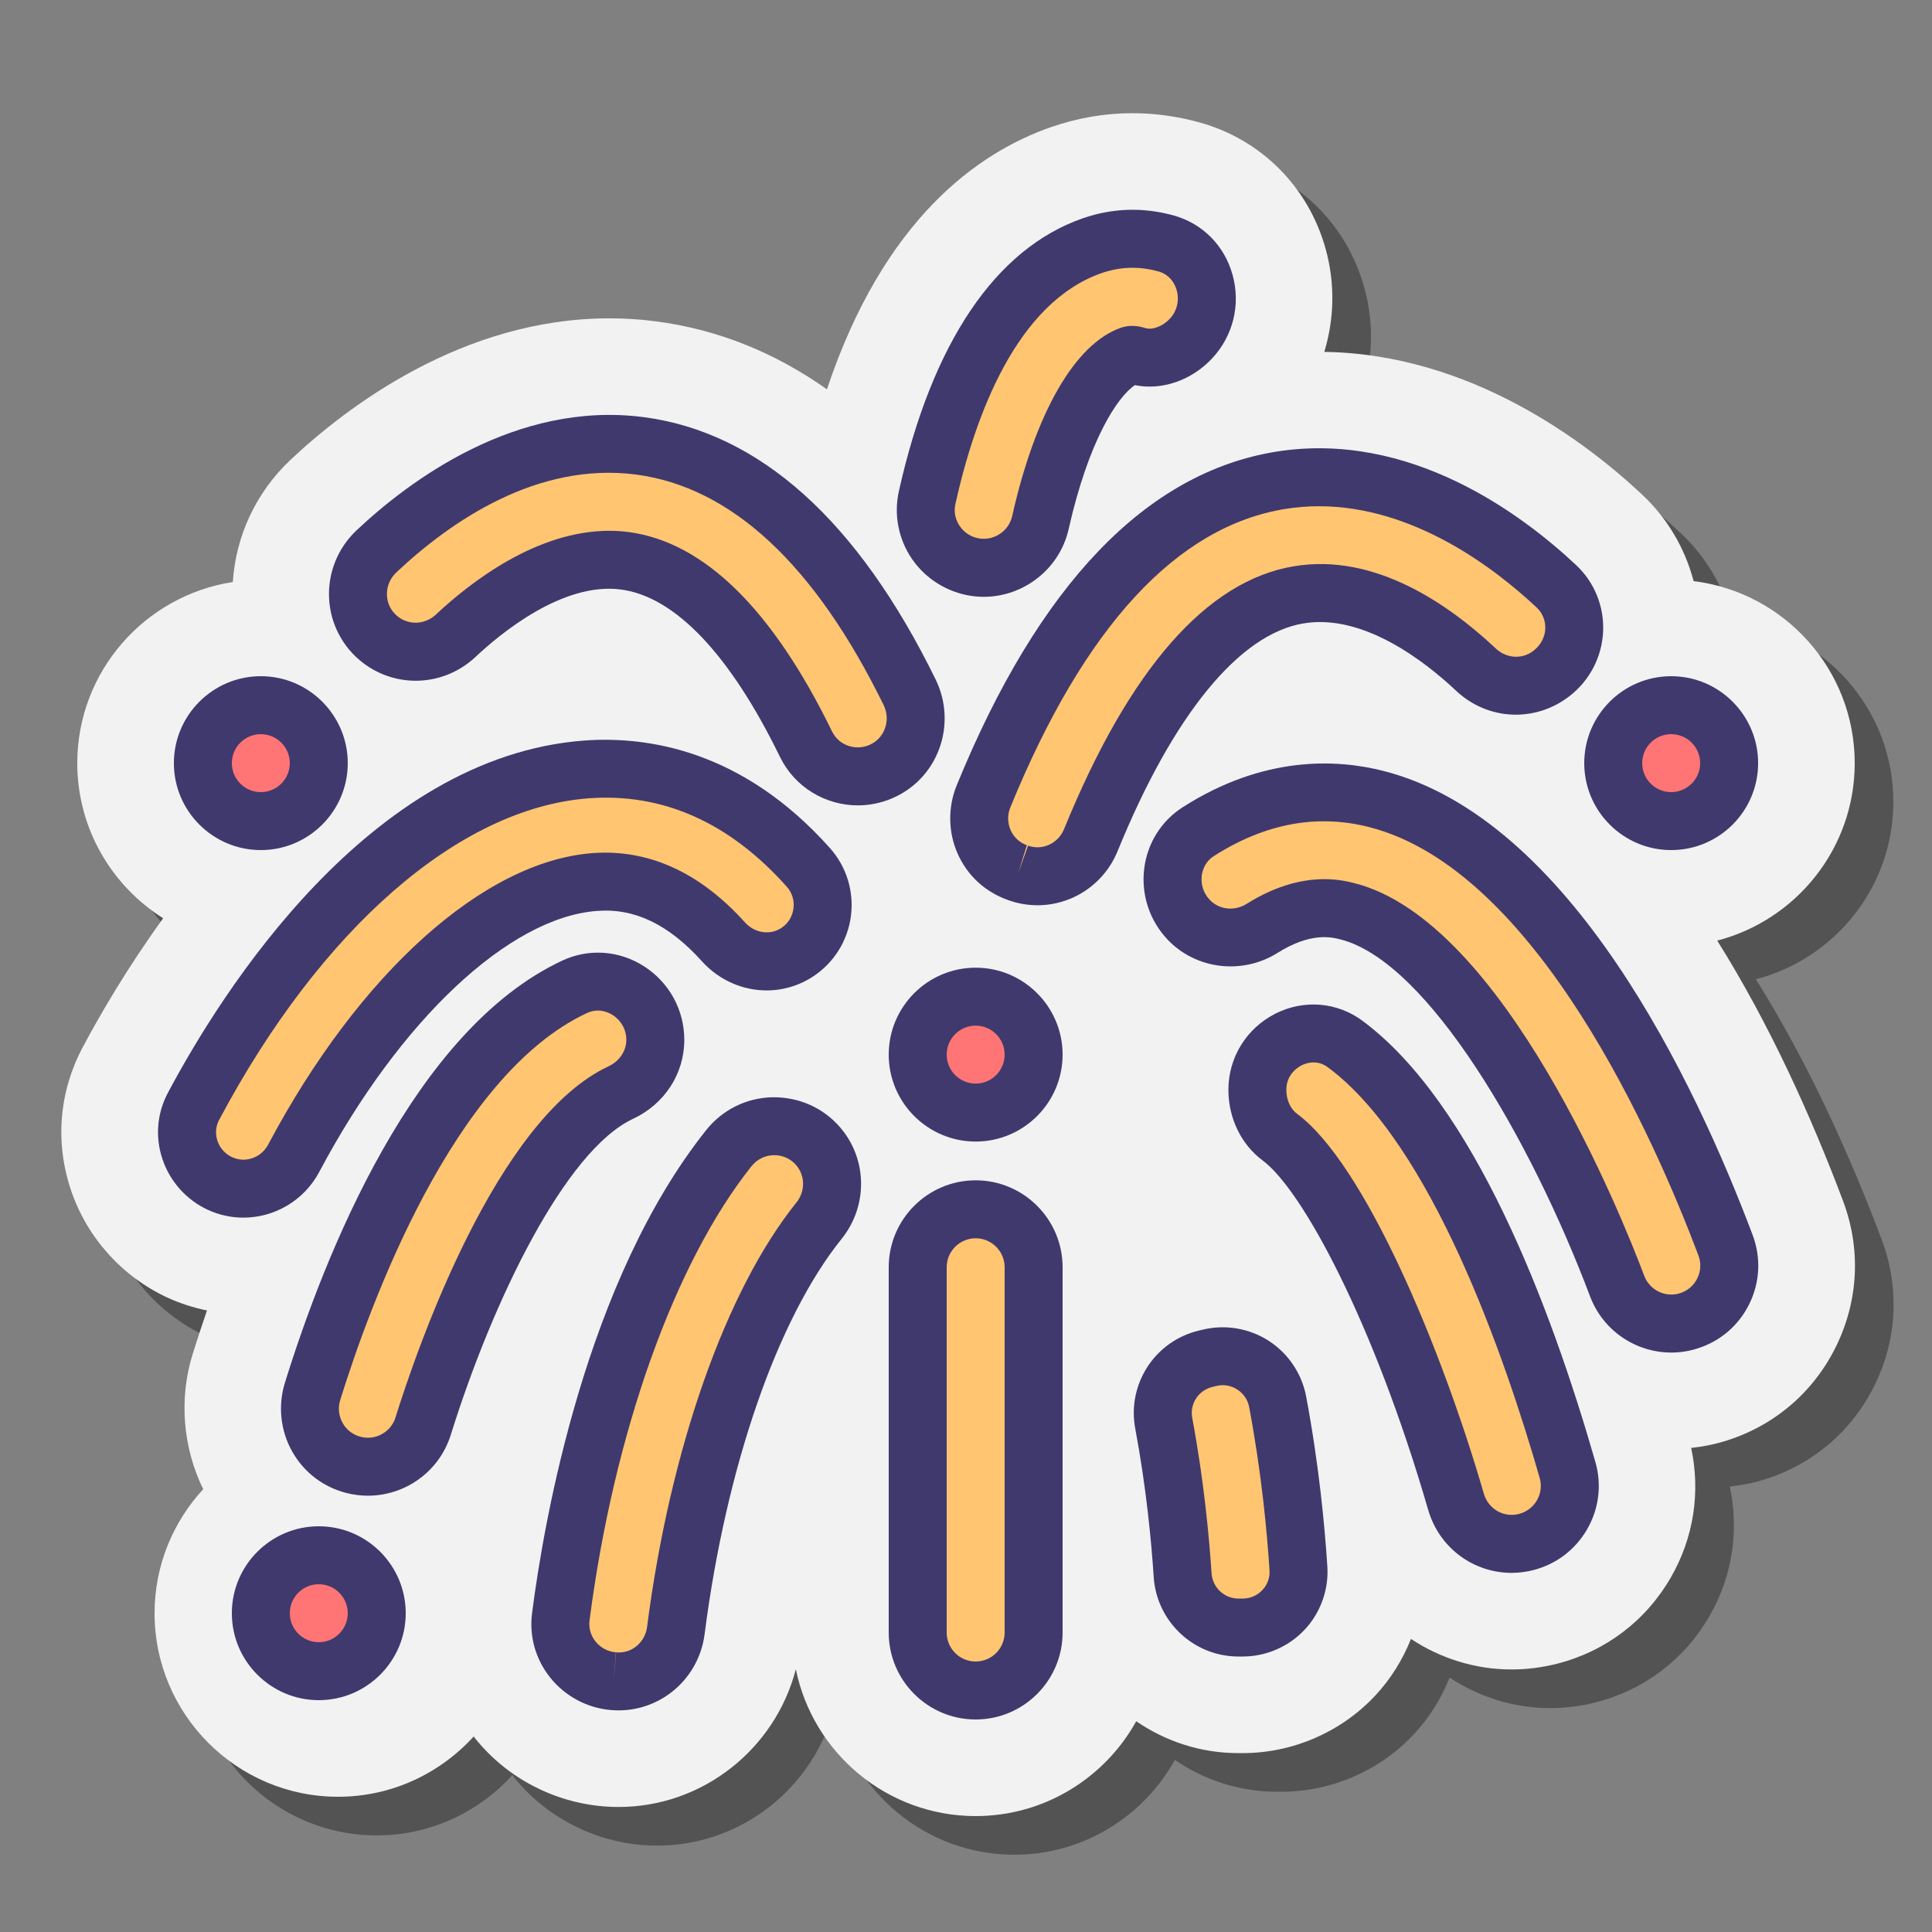
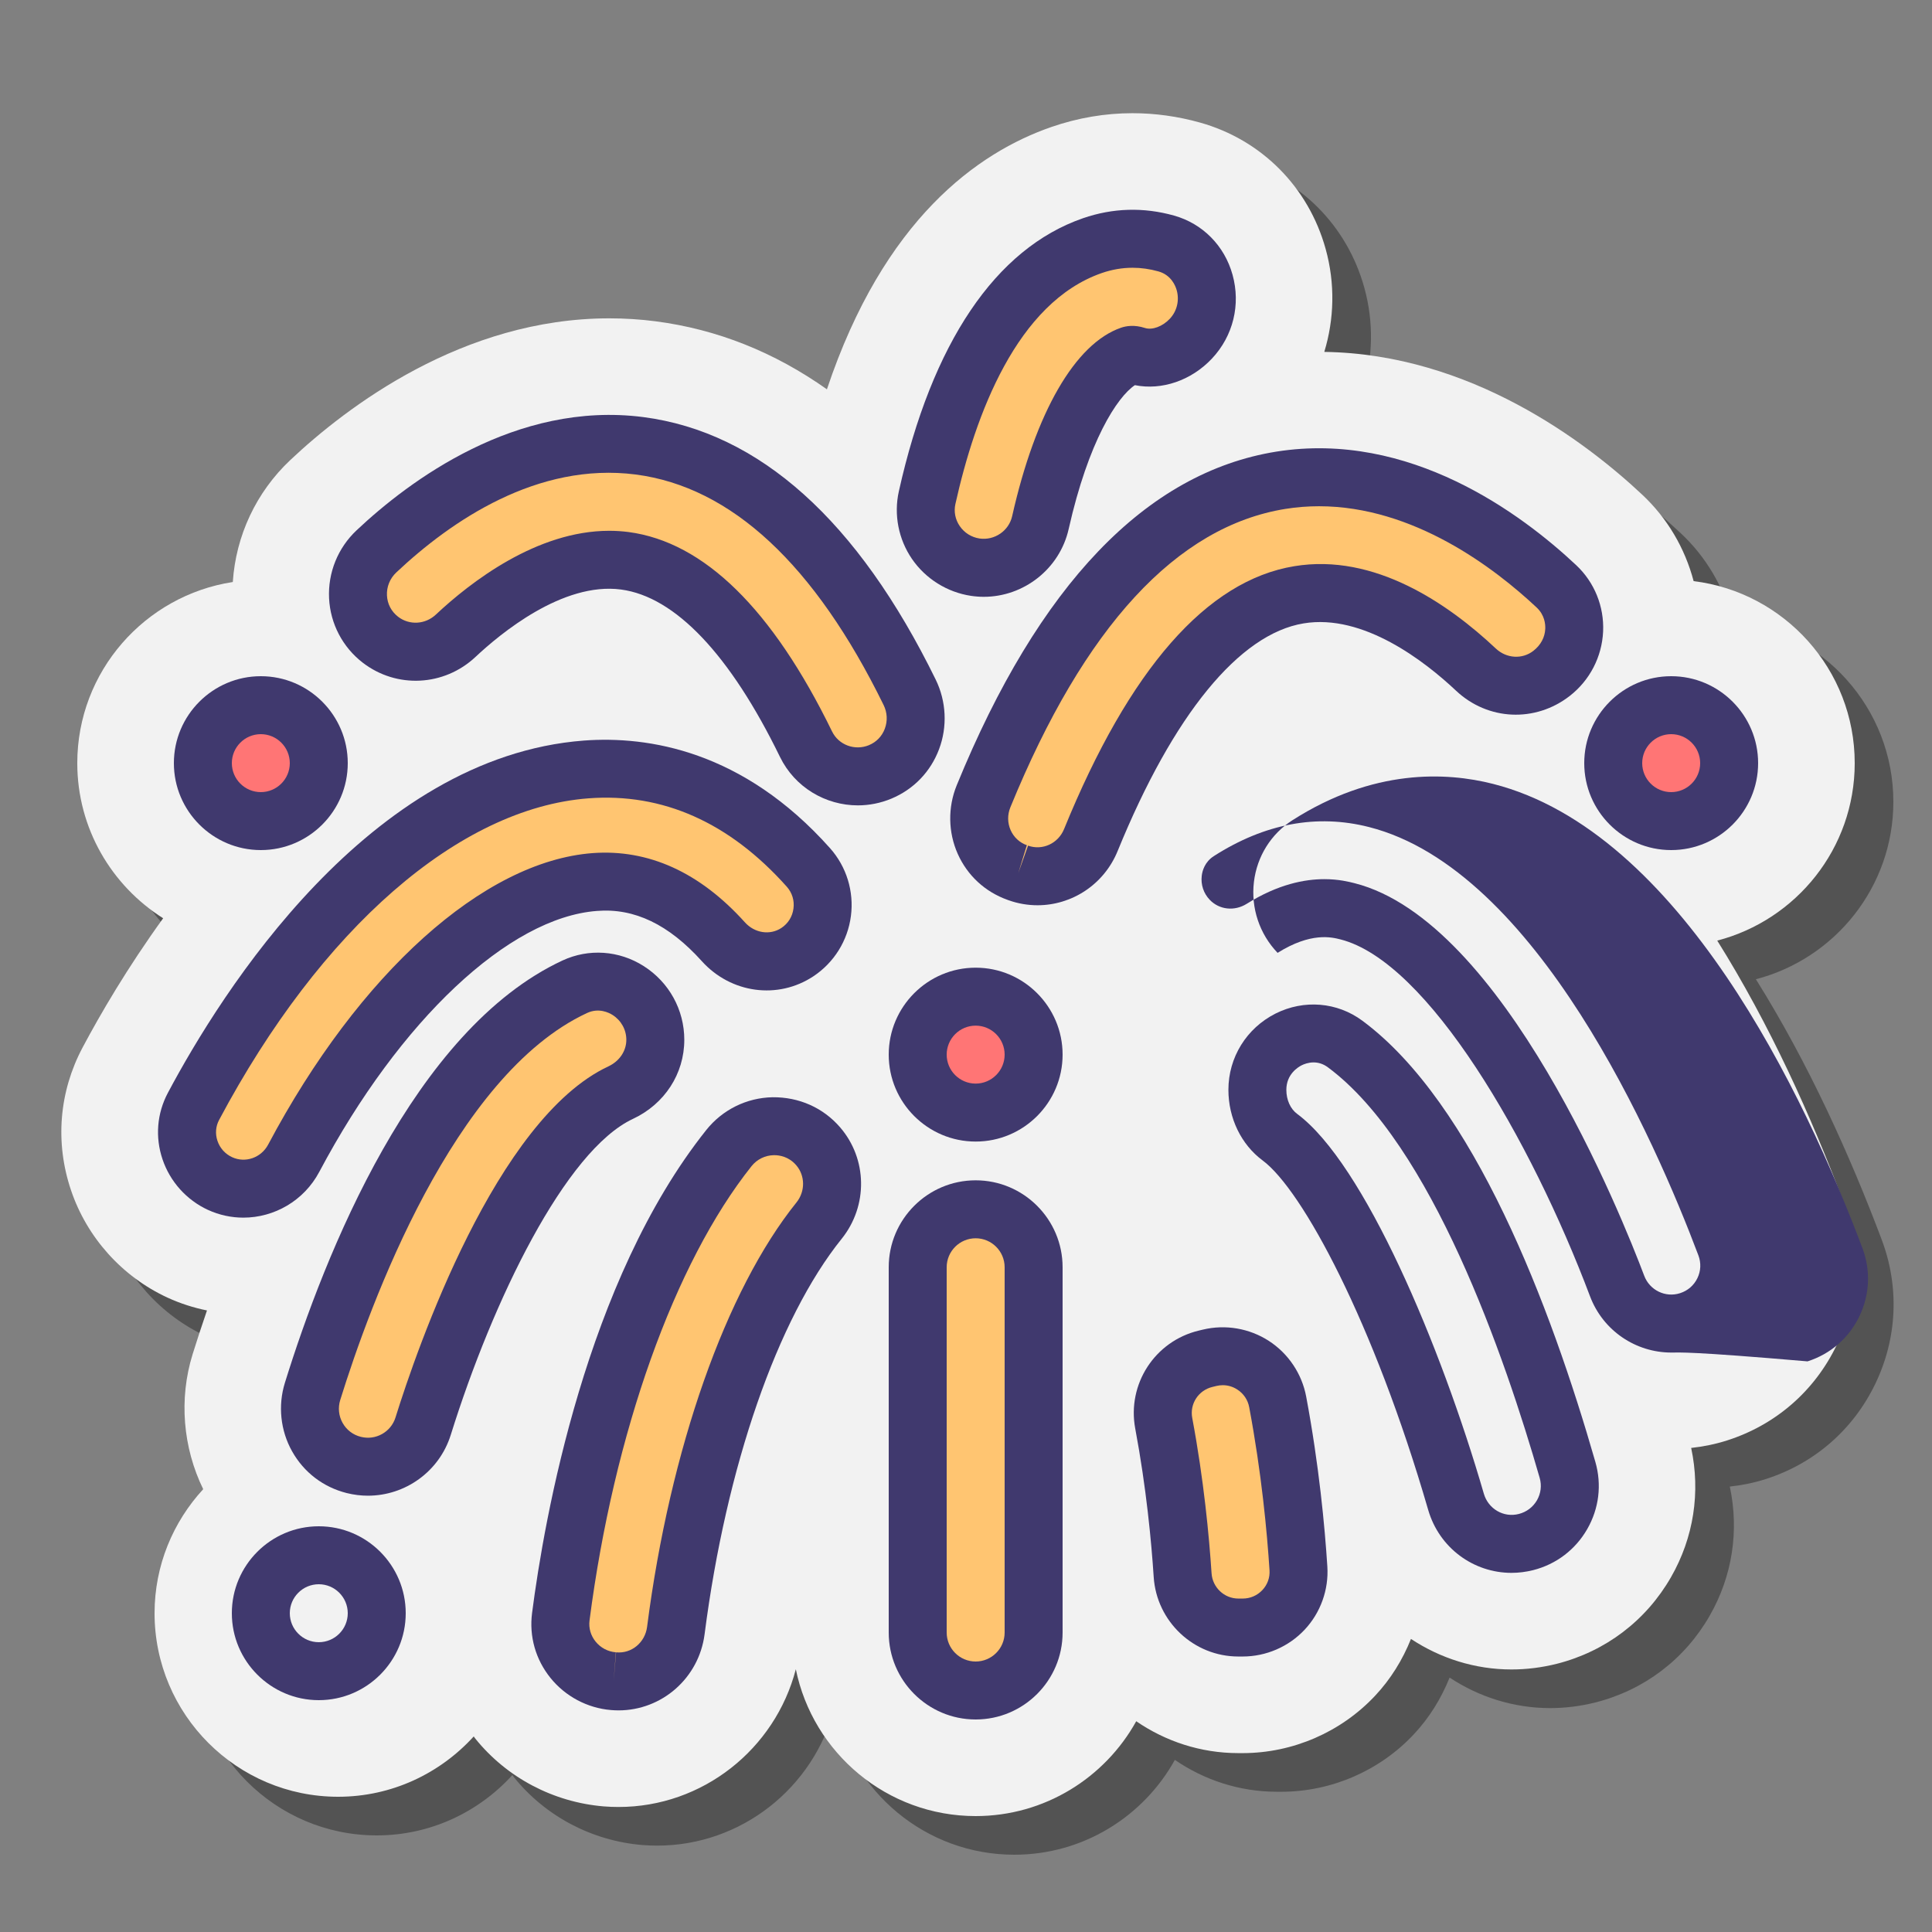
<svg xmlns="http://www.w3.org/2000/svg" viewBox="0 0 100 100" width="100px" height="100px">
  <rect x="0" y="0" width="100" height="100" fill="#808080" stroke="none" />
  <path d="M97.396,64.161c-1.638-4.347-3.789-9.129-6.512-13.476C94.97,49.624,98,45.914,98,41.5c0-4.844-3.647-8.845-8.338-9.421 c-0.446-1.691-1.349-3.244-2.653-4.467c-2.912-2.734-8.899-7.29-16.464-7.398c0.517-1.701,0.568-3.537,0.07-5.33 c-0.888-3.199-3.313-5.643-6.495-6.538c-1.153-0.323-2.331-0.487-3.501-0.487c-1.417,0-2.83,0.24-4.2,0.714 c-3.805,1.317-8.671,4.77-11.618,13.578c-2.714-1.919-5.671-3.105-8.868-3.521c-0.79-0.102-1.595-0.153-2.394-0.153 c-7.591,0-13.603,4.594-16.509,7.331c-1.771,1.665-2.823,3.922-2.98,6.317C9.5,32.824,6,36.756,6,41.5 c0,3.38,1.779,6.345,4.445,8.029c-1.853,2.562-3.252,4.963-4.169,6.688c-1.22,2.295-1.434,4.919-0.603,7.382 c0.824,2.451,2.644,4.479,4.996,5.565c0.66,0.304,1.344,0.522,2.044,0.665c-0.263,0.768-0.515,1.529-0.744,2.268 c-0.716,2.31-0.505,4.823,0.549,6.983C10.96,80.773,10,83.024,10,85.5c0,5.238,4.262,9.5,9.5,9.5c2.782,0,5.281-1.21,7.02-3.122 c0.029,0.037,0.052,0.076,0.082,0.112c1.623,2.014,4.029,3.291,6.651,3.509c0.255,0.02,0.511,0.03,0.762,0.03 c4.354,0,8.104-2.994,9.177-7.13C44.074,92.73,47.912,96,52.5,96c3.573,0,6.69-1.985,8.311-4.909 c1.512,1.038,3.332,1.65,5.285,1.65h0.231c2.586-0.002,5.083-1.085,6.849-2.97c0.806-0.859,1.425-1.863,1.855-2.94 c1.515,1.001,3.312,1.58,5.203,1.58c0.785,0,1.573-0.099,2.354-0.295c2.516-0.641,4.612-2.232,5.902-4.481 c1.178-2.051,1.534-4.402,1.045-6.69c0.63-0.069,1.257-0.195,1.871-0.392c2.503-0.804,4.511-2.549,5.654-4.916 C98.202,69.272,98.321,66.618,97.396,64.161z" opacity=".35" />
  <path fill="#f2f2f2" d="M95.396,62.161c-1.638-4.347-3.789-9.129-6.512-13.476C92.97,47.624,96,43.914,96,39.5 c0-4.844-3.647-8.845-8.338-9.421c-0.446-1.691-1.349-3.244-2.653-4.467c-2.912-2.734-8.899-7.29-16.464-7.398 c0.517-1.701,0.568-3.537,0.07-5.33c-0.888-3.199-3.313-5.643-6.495-6.538c-1.153-0.323-2.331-0.487-3.501-0.487 c-1.417,0-2.83,0.24-4.2,0.714c-3.805,1.317-8.671,4.77-11.618,13.578c-2.714-1.919-5.671-3.105-8.868-3.521 c-0.79-0.102-1.595-0.153-2.394-0.153c-7.591,0-13.603,4.594-16.509,7.331c-1.771,1.665-2.823,3.922-2.98,6.317 C7.5,30.824,4,34.756,4,39.5c0,3.38,1.779,6.345,4.445,8.029c-1.853,2.562-3.252,4.963-4.169,6.688 c-1.22,2.295-1.434,4.919-0.603,7.382c0.824,2.451,2.644,4.479,4.996,5.565c0.66,0.304,1.344,0.522,2.044,0.665 c-0.263,0.768-0.515,1.529-0.744,2.268c-0.716,2.31-0.505,4.823,0.549,6.983C8.96,78.773,8,81.024,8,83.5 c0,5.238,4.262,9.5,9.5,9.5c2.782,0,5.281-1.21,7.02-3.122c0.029,0.037,0.052,0.076,0.082,0.112 c1.623,2.014,4.029,3.291,6.651,3.509c0.255,0.02,0.511,0.03,0.762,0.03c4.354,0,8.104-2.994,9.177-7.13 C42.074,90.73,45.912,94,50.5,94c3.573,0,6.69-1.985,8.311-4.909c1.512,1.038,3.332,1.65,5.285,1.65h0.231 c2.586-0.002,5.083-1.085,6.849-2.97c0.806-0.859,1.425-1.863,1.855-2.94c1.515,1.001,3.312,1.58,5.203,1.58 c0.785,0,1.573-0.099,2.354-0.295c2.516-0.641,4.612-2.232,5.902-4.481c1.178-2.051,1.534-4.402,1.045-6.69 c0.63-0.069,1.257-0.195,1.871-0.392c2.503-0.804,4.511-2.549,5.654-4.916C96.202,67.272,96.321,64.618,95.396,62.161z" />
  <path fill="#ffc571" d="M50.5,87.5L50.5,87.5c-1.657,0-3-1.343-3-3V65.593c0-1.657,1.343-3,3-3h0c1.657,0,3,1.343,3,3V84.5 C53.5,86.157,52.157,87.5,50.5,87.5z" />
  <path fill="#40396e" d="M50.5,89c-2.481,0-4.5-2.019-4.5-4.5V65.593c0-2.481,2.019-4.5,4.5-4.5s4.5,2.019,4.5,4.5V84.5 C55,86.981,52.981,89,50.5,89z M50.5,64.093c-0.827,0-1.5,0.673-1.5,1.5V84.5c0,0.827,0.673,1.5,1.5,1.5s1.5-0.673,1.5-1.5V65.593 C52,64.766,51.327,64.093,50.5,64.093z" />
  <path fill="#ffc571" d="M61.212,81.529c-0.128-1.951-0.399-4.774-0.977-7.86c-0.283-1.51,0.668-2.979,2.162-3.338 l0.217-0.052c1.608-0.387,3.213,0.657,3.519,2.283c0.639,3.4,0.935,6.476,1.073,8.619c0.107,1.66-1.22,3.06-2.883,3.06l-0.226,0 C62.569,84.241,61.312,83.053,61.212,81.529z" />
  <path fill="#40396e" d="M64.324,85.741h-0.228c-2.306,0-4.229-1.807-4.381-4.114l0,0c-0.118-1.813-0.381-4.618-0.955-7.682 c-0.431-2.299,1.013-4.527,3.287-5.073l0.212-0.051c1.166-0.281,2.41-0.067,3.415,0.583c1.008,0.652,1.712,1.702,1.933,2.881 c0.666,3.548,0.964,6.743,1.096,8.799c0.077,1.199-0.352,2.391-1.174,3.268C66.702,85.234,65.534,85.74,64.324,85.741z M63.292,71.697c-0.108,0-0.219,0.014-0.327,0.039l-0.213,0.052c-0.723,0.174-1.179,0.878-1.042,1.604 c0.602,3.21,0.875,6.144,1,8.039l0,0c0.048,0.734,0.657,1.31,1.387,1.31h0.227c0.39,0,0.751-0.157,1.018-0.441 c0.262-0.279,0.393-0.643,0.368-1.023c-0.127-1.973-0.412-5.038-1.051-8.438c-0.071-0.381-0.289-0.706-0.614-0.916 C63.815,71.774,63.556,71.697,63.292,71.697z" />
-   <path fill="#ffc571" d="M75.363,77.731c-2.616-9.017-6.445-16.894-9.115-18.871c-0.764-0.566-1.166-1.5-1.166-2.451v0 c0-2.334,2.665-3.762,4.541-2.373c5.705,4.224,9.643,15.539,11.513,22.046c0.468,1.629-0.507,3.316-2.149,3.733l0,0 C77.413,80.216,75.815,79.29,75.363,77.731z" />
  <path fill="#40396e" d="M78.234,81.411c-1.959,0-3.739-1.284-4.312-3.262l0,0c-2.818-9.712-6.518-16.565-8.567-18.083 c-1.111-0.824-1.773-2.191-1.773-3.657c0-1.677,0.936-3.189,2.441-3.948c1.468-0.736,3.187-0.597,4.491,0.37 c5.774,4.274,9.747,14.778,12.062,22.838c0.339,1.178,0.189,2.413-0.421,3.476c-0.612,1.067-1.606,1.822-2.8,2.126 C78.979,81.365,78.604,81.411,78.234,81.411z M67.99,54.99c-0.273,0-0.498,0.09-0.618,0.15c-0.186,0.094-0.791,0.462-0.791,1.269 c0,0.521,0.209,0.986,0.56,1.246c3.464,2.564,7.437,11.988,9.662,19.658l0,0c0.229,0.788,1.025,1.254,1.813,1.049 c0.399-0.102,0.732-0.354,0.938-0.71c0.202-0.354,0.252-0.764,0.14-1.155c-1.791-6.232-5.598-17.282-10.965-21.255 C68.472,55.052,68.215,54.99,67.99,54.99z" />
  <path fill="#ffc571" d="M18.31,75.825L18.31,75.825c-1.672-0.421-2.643-2.157-2.132-3.804 c1.799-5.794,6.248-17.537,13.57-20.946c1.947-0.906,4.171,0.598,4.171,2.745v0c0,1.188-0.716,2.23-1.792,2.733 c-4.372,2.044-8.275,11.014-10.226,17.264C21.428,75.336,19.852,76.213,18.31,75.825z" />
  <path fill="#40396e" d="M19.044,77.417c-0.363,0-0.732-0.045-1.101-0.137l0,0c-1.21-0.305-2.214-1.071-2.824-2.159 c-0.604-1.074-0.739-2.365-0.374-3.544c2.057-6.624,6.658-18.272,14.37-21.862c1.358-0.63,2.931-0.523,4.207,0.292 c1.312,0.837,2.097,2.263,2.097,3.813c0,1.759-1.019,3.326-2.657,4.093c-3.498,1.635-7.256,9.391-9.429,16.352 C22.737,76.176,20.968,77.417,19.044,77.417z M18.676,74.37c0.768,0.197,1.559-0.246,1.794-0.999 c1.116-3.577,5.21-15.459,11.021-18.176c0.572-0.268,0.928-0.795,0.928-1.375c0-0.521-0.266-1.001-0.71-1.284 c-0.196-0.125-0.719-0.386-1.328-0.101c-6.912,3.217-11.233,15.08-12.771,20.03c-0.124,0.401-0.08,0.822,0.124,1.187 C17.938,74.014,18.271,74.269,18.676,74.37L18.676,74.37z" />
-   <path fill="#ffc571" d="M87.421,68.363c-1.524,0.488-3.155-0.303-3.719-1.8c-2.896-7.683-8.442-17.996-13.953-19.394 c-0.592-0.149-2.145-0.545-4.418,0.881c-1.22,0.765-2.805,0.601-3.8-0.44l0,0c-1.286-1.344-1.075-3.561,0.492-4.563 c3.648-2.333,6.923-2.275,9.207-1.693c9.299,2.364,15.646,16.628,18.084,23.098C89.918,66.059,89.055,67.839,87.421,68.363 L87.421,68.363z" />
-   <path fill="#40396e" d="M86.504,70.008c-1.824,0-3.529-1.118-4.206-2.916c-3.049-8.09-8.392-17.32-12.918-18.469 c-0.457-0.115-1.525-0.386-3.252,0.697c-1.824,1.145-4.213,0.861-5.681-0.673c-0.939-0.982-1.386-2.321-1.225-3.673 c0.158-1.319,0.884-2.482,1.991-3.191c4.187-2.676,7.959-2.5,10.386-1.882c9.685,2.462,16.135,16.107,19.117,24.022 c0.438,1.164,0.382,2.421-0.158,3.54c-0.541,1.12-1.493,1.947-2.68,2.328l0,0C87.423,69.938,86.96,70.008,86.504,70.008z M87.421,68.363h0.01H87.421z M68.55,45.505c0.736,0,1.274,0.136,1.563,0.209c7.719,1.959,13.843,17.271,14.992,20.32 c0.282,0.749,1.1,1.145,1.857,0.9c0.396-0.127,0.714-0.402,0.895-0.776c0.18-0.371,0.198-0.789,0.053-1.177 c-2.235-5.932-8.372-19.967-17.05-22.173c-2.699-0.688-5.397-0.182-8.03,1.502c-0.477,0.306-0.599,0.771-0.628,1.021 c-0.055,0.458,0.096,0.91,0.413,1.242c0.496,0.52,1.284,0.604,1.918,0.206C66.159,45.76,67.541,45.505,68.55,45.505z" />
+   <path fill="#40396e" d="M86.504,70.008c-1.824,0-3.529-1.118-4.206-2.916c-3.049-8.09-8.392-17.32-12.918-18.469 c-0.457-0.115-1.525-0.386-3.252,0.697c-0.939-0.982-1.386-2.321-1.225-3.673 c0.158-1.319,0.884-2.482,1.991-3.191c4.187-2.676,7.959-2.5,10.386-1.882c9.685,2.462,16.135,16.107,19.117,24.022 c0.438,1.164,0.382,2.421-0.158,3.54c-0.541,1.12-1.493,1.947-2.68,2.328l0,0C87.423,69.938,86.96,70.008,86.504,70.008z M87.421,68.363h0.01H87.421z M68.55,45.505c0.736,0,1.274,0.136,1.563,0.209c7.719,1.959,13.843,17.271,14.992,20.32 c0.282,0.749,1.1,1.145,1.857,0.9c0.396-0.127,0.714-0.402,0.895-0.776c0.18-0.371,0.198-0.789,0.053-1.177 c-2.235-5.932-8.372-19.967-17.05-22.173c-2.699-0.688-5.397-0.182-8.03,1.502c-0.477,0.306-0.599,0.771-0.628,1.021 c-0.055,0.458,0.096,0.91,0.413,1.242c0.496,0.52,1.284,0.604,1.918,0.206C66.159,45.76,67.541,45.505,68.55,45.505z" />
  <path fill="#ffc571" d="M52.707,45.184l-0.062-0.022c-1.603-0.572-2.381-2.369-1.737-3.944 c4.034-9.866,9.204-15.364,15.394-16.359c6.141-0.977,11.39,2.798,14.26,5.492c1.321,1.24,1.198,3.373-0.231,4.486l-0.045,0.035 c-1.167,0.908-2.81,0.805-3.887-0.209c-2.015-1.897-5.514-4.478-9.163-3.877c-3.943,0.644-7.64,5.014-10.772,12.693 C55.859,44.961,54.215,45.722,52.707,45.184z" />
  <path fill="#40396e" d="M53.7,46.856c-0.496,0-0.999-0.083-1.492-0.258l-0.057-0.021c-1.166-0.416-2.078-1.261-2.579-2.382 c-0.498-1.117-0.518-2.409-0.053-3.547c4.243-10.379,9.81-16.19,16.544-17.272c6.899-1.093,12.685,3.214,15.524,5.88 c0.942,0.885,1.448,2.135,1.39,3.431c-0.061,1.312-0.689,2.525-1.725,3.333c-1.795,1.397-4.249,1.271-5.883-0.265 c-1.617-1.523-4.802-4.001-7.891-3.489c-3.333,0.545-6.751,4.728-9.627,11.778C57.141,45.791,55.472,46.856,53.7,46.856z M68.273,26.203c-0.57,0-1.148,0.043-1.736,0.137c-5.628,0.904-10.42,6.101-14.24,15.445c-0.159,0.389-0.153,0.811,0.015,1.188 c0.164,0.365,0.461,0.642,0.838,0.775l-0.442,1.435l0.504-1.413c0.743,0.267,1.56-0.111,1.864-0.858 c3.38-8.288,7.39-12.866,11.918-13.606c4.15-0.688,7.965,1.942,10.434,4.266c0.549,0.514,1.363,0.563,1.937,0.117 c0.389-0.302,0.597-0.704,0.617-1.139c0.011-0.246-0.031-0.717-0.445-1.105C77.35,29.393,73.164,26.203,68.273,26.203z" />
  <path fill="#ffc571" d="M45.559,39.953c-1.457,0.609-3.148-0.015-3.84-1.435c-2.818-5.781-6.031-9.046-9.374-9.491 c-3.279-0.432-6.647,1.898-8.758,3.881c-1.078,1.012-2.721,1.109-3.893,0.207l0,0c-1.471-1.132-1.56-3.302-0.208-4.574 c2.794-2.631,7.78-6.221,13.617-5.465c5.487,0.715,10.181,5.002,13.981,12.757C47.849,37.394,47.165,39.282,45.559,39.953 L45.559,39.953z" />
  <path fill="#40396e" d="M44.402,41.686c-1.668,0-3.262-0.931-4.032-2.511c-2.58-5.294-5.424-8.289-8.224-8.661 c-3.03-0.405-6.274,2.306-7.533,3.487c-1.625,1.525-4.08,1.65-5.835,0.301c-1.043-0.803-1.68-2.018-1.745-3.331 c-0.065-1.326,0.453-2.61,1.424-3.523c2.714-2.556,8.25-6.709,14.838-5.86c6.01,0.782,11.102,5.354,15.135,13.584 c0.552,1.125,0.615,2.439,0.176,3.606c-0.439,1.169-1.316,2.078-2.468,2.559l0,0C45.571,41.573,44.982,41.686,44.402,41.686z M31.532,27.474c0.334,0,0.67,0.021,1.009,0.065c3.899,0.52,7.44,3.992,10.526,10.321c0.342,0.702,1.183,1.012,1.914,0.708v-0.001 c0.381-0.158,0.671-0.459,0.816-0.847c0.151-0.402,0.13-0.839-0.062-1.229c-3.563-7.271-7.879-11.285-12.827-11.93 c-5.088-0.656-9.553,2.393-12.396,5.069c-0.33,0.311-0.506,0.744-0.483,1.19c0.021,0.441,0.227,0.833,0.578,1.104 c0.582,0.448,1.404,0.401,1.952-0.112C24.351,30.133,27.777,27.474,31.532,27.474z" />
  <g>
    <path fill="#ffc571" d="M50.48,29.358L50.48,29.358c-1.713-0.257-2.868-1.908-2.492-3.599 c1.036-4.652,3.351-11.243,8.558-13.046c0.999-0.344,2.311-0.533,3.819-0.109c2.13,0.599,2.792,3.315,1.275,4.926l0,0 c-0.726,0.771-1.831,1.195-2.84,0.873c-0.118-0.038-0.217-0.046-0.29-0.02c-1.767,0.611-3.566,3.814-4.657,8.664 C53.508,28.581,52.035,29.591,50.48,29.358z" />
    <path fill="#40396e" d="M50.921,30.891c-0.219,0-0.44-0.017-0.663-0.05l0,0c-1.234-0.186-2.348-0.882-3.055-1.911 c-0.699-1.021-0.947-2.295-0.679-3.497c1.711-7.682,5.007-12.57,9.53-14.137c1.552-0.536,3.138-0.579,4.716-0.137 c1.479,0.416,2.61,1.56,3.026,3.06c0.431,1.551,0.032,3.174-1.065,4.34c-1.07,1.14-2.601,1.656-3.989,1.377 c-0.918,0.612-2.404,2.897-3.426,7.44C54.851,29.447,52.989,30.891,50.921,30.891z M58.623,13.859 c-0.533,0-1.064,0.091-1.588,0.271c-4.406,1.526-6.556,7.343-7.583,11.954c-0.089,0.398-0.009,0.807,0.225,1.147 c0.241,0.351,0.605,0.578,1.026,0.642l0,0c0.772,0.11,1.514-0.392,1.686-1.156c1.21-5.378,3.262-8.933,5.631-9.753 c0.26-0.091,0.692-0.166,1.24,0.011c0.378,0.122,0.91-0.073,1.287-0.473c0.373-0.396,0.507-0.95,0.359-1.481 c-0.064-0.23-0.284-0.787-0.948-0.974C59.513,13.923,59.067,13.859,58.623,13.859z M58.345,19.833c0.002,0,0.003,0.001,0.005,0.001 C58.348,19.834,58.347,19.833,58.345,19.833z M59.007,19.798c-0.001,0.001-0.003,0.001-0.004,0.002 C59.004,19.799,59.006,19.799,59.007,19.798z" />
  </g>
  <g>
    <path fill="#ffc571" d="M11.389,61.259L11.389,61.259c-1.511-0.697-2.156-2.523-1.374-3.992 c4.492-8.444,11.794-16.793,20.324-17.441c3.126-0.238,7.464,0.541,11.502,5.068c1.185,1.328,0.915,3.405-0.57,4.387l0,0 c-1.229,0.812-2.842,0.557-3.828-0.537c-2.016-2.236-4.248-3.274-6.661-3.092c-5.119,0.389-11.183,6.025-15.578,14.297 C14.471,61.328,12.806,61.913,11.389,61.259z" />
    <path fill="#40396e" d="M12.596,63.025c-0.617,0-1.241-0.13-1.835-0.403H10.76c-1.104-0.51-1.96-1.463-2.348-2.616 c-0.389-1.152-0.289-2.375,0.278-3.442c2.766-5.2,10.4-17.387,21.535-18.233c3.313-0.246,8.225,0.509,12.734,5.567 c0.855,0.958,1.25,2.239,1.084,3.515c-0.165,1.276-0.875,2.414-1.946,3.122c-1.835,1.213-4.263,0.885-5.77-0.784 c-1.709-1.897-3.488-2.76-5.434-2.601c-4.553,0.346-10.192,5.646-14.367,13.505C15.73,62.156,14.19,63.025,12.596,63.025z M12.017,59.897c0.686,0.316,1.5,0.028,1.861-0.65c4.717-8.88,11.15-14.661,16.79-15.09c2.893-0.214,5.55,0.987,7.889,3.584 c0.503,0.558,1.296,0.68,1.887,0.29c0.35-0.231,0.571-0.588,0.626-1.006c0.055-0.417-0.069-0.819-0.348-1.132 c-2.967-3.325-6.42-4.864-10.27-4.571c-6.693,0.509-13.839,6.732-19.113,16.649c-0.176,0.332-0.206,0.714-0.084,1.077 C11.383,59.429,11.653,59.729,12.017,59.897L12.017,59.897z" />
  </g>
  <g>
    <path fill="#ffc571" d="M31.763,87.018l-0.011-0.001c-1.689-0.141-2.943-1.655-2.725-3.336 c1.068-8.24,3.816-18.126,8.701-24.257c1.171-1.469,3.387-1.517,4.617-0.097l0,0c0.954,1.102,0.963,2.716,0.049,3.852 c-3.899,4.848-6.41,13.434-7.413,21.219C34.775,85.995,33.367,87.152,31.763,87.018z" />
    <path fill="#40396e" d="M32.015,88.529c-0.124,0-0.25-0.006-0.376-0.016l-0.022-0.002c-1.211-0.101-2.354-0.706-3.123-1.66 c-0.772-0.957-1.111-2.15-0.954-3.362c0.636-4.914,2.789-17.186,9.016-25c0.838-1.051,2.089-1.67,3.432-1.696 c1.366-0.013,2.614,0.538,3.492,1.553c1.419,1.64,1.455,4.067,0.085,5.773c-3.324,4.132-5.977,11.784-7.096,20.471 C36.175,86.862,34.255,88.529,32.015,88.529z M40.077,59.792c-0.01,0-0.021,0-0.03,0c-0.448,0.009-0.866,0.216-1.146,0.566 c-3.993,5.012-7.128,13.803-8.387,23.516c-0.051,0.392,0.061,0.779,0.312,1.092c0.263,0.325,0.635,0.522,1.05,0.557l-0.113,1.496 l0.124-1.495c0.807,0.082,1.503-0.514,1.606-1.317c1.187-9.211,4.077-17.423,7.731-21.967c0.462-0.574,0.456-1.387-0.014-1.931 C40.825,59.864,40.347,59.792,40.077,59.792z" />
  </g>
  <g>
    <circle cx="13.5" cy="39.5" r="3" fill="#ff7575" />
    <path fill="#40396e" d="M13.5,44C11.019,44,9,41.981,9,39.5s2.019-4.5,4.5-4.5s4.5,2.019,4.5,4.5S15.981,44,13.5,44z M13.5,38c-0.827,0-1.5,0.673-1.5,1.5s0.673,1.5,1.5,1.5s1.5-0.673,1.5-1.5S14.327,38,13.5,38z" />
  </g>
  <g>
    <circle cx="50.5" cy="54.587" r="3" fill="#ff7575" />
    <path fill="#40396e" d="M50.5,59.087c-2.481,0-4.5-2.019-4.5-4.5s2.019-4.5,4.5-4.5s4.5,2.019,4.5,4.5 S52.981,59.087,50.5,59.087z M50.5,53.087c-0.827,0-1.5,0.673-1.5,1.5s0.673,1.5,1.5,1.5s1.5-0.673,1.5-1.5 S51.327,53.087,50.5,53.087z" />
  </g>
  <g>
    <circle cx="86.5" cy="39.5" r="3" fill="#ff7575" />
    <path fill="#40396e" d="M86.5,44c-2.481,0-4.5-2.019-4.5-4.5s2.019-4.5,4.5-4.5s4.5,2.019,4.5,4.5S88.981,44,86.5,44z M86.5,38c-0.827,0-1.5,0.673-1.5,1.5s0.673,1.5,1.5,1.5s1.5-0.673,1.5-1.5S87.327,38,86.5,38z" />
  </g>
  <g>
-     <circle cx="16.5" cy="83.5" r="3" fill="#ff7575" />
    <path fill="#40396e" d="M16.5,88c-2.481,0-4.5-2.019-4.5-4.5s2.019-4.5,4.5-4.5s4.5,2.019,4.5,4.5S18.981,88,16.5,88z M16.5,82c-0.827,0-1.5,0.673-1.5,1.5s0.673,1.5,1.5,1.5s1.5-0.673,1.5-1.5S17.327,82,16.5,82z" />
  </g>
</svg>